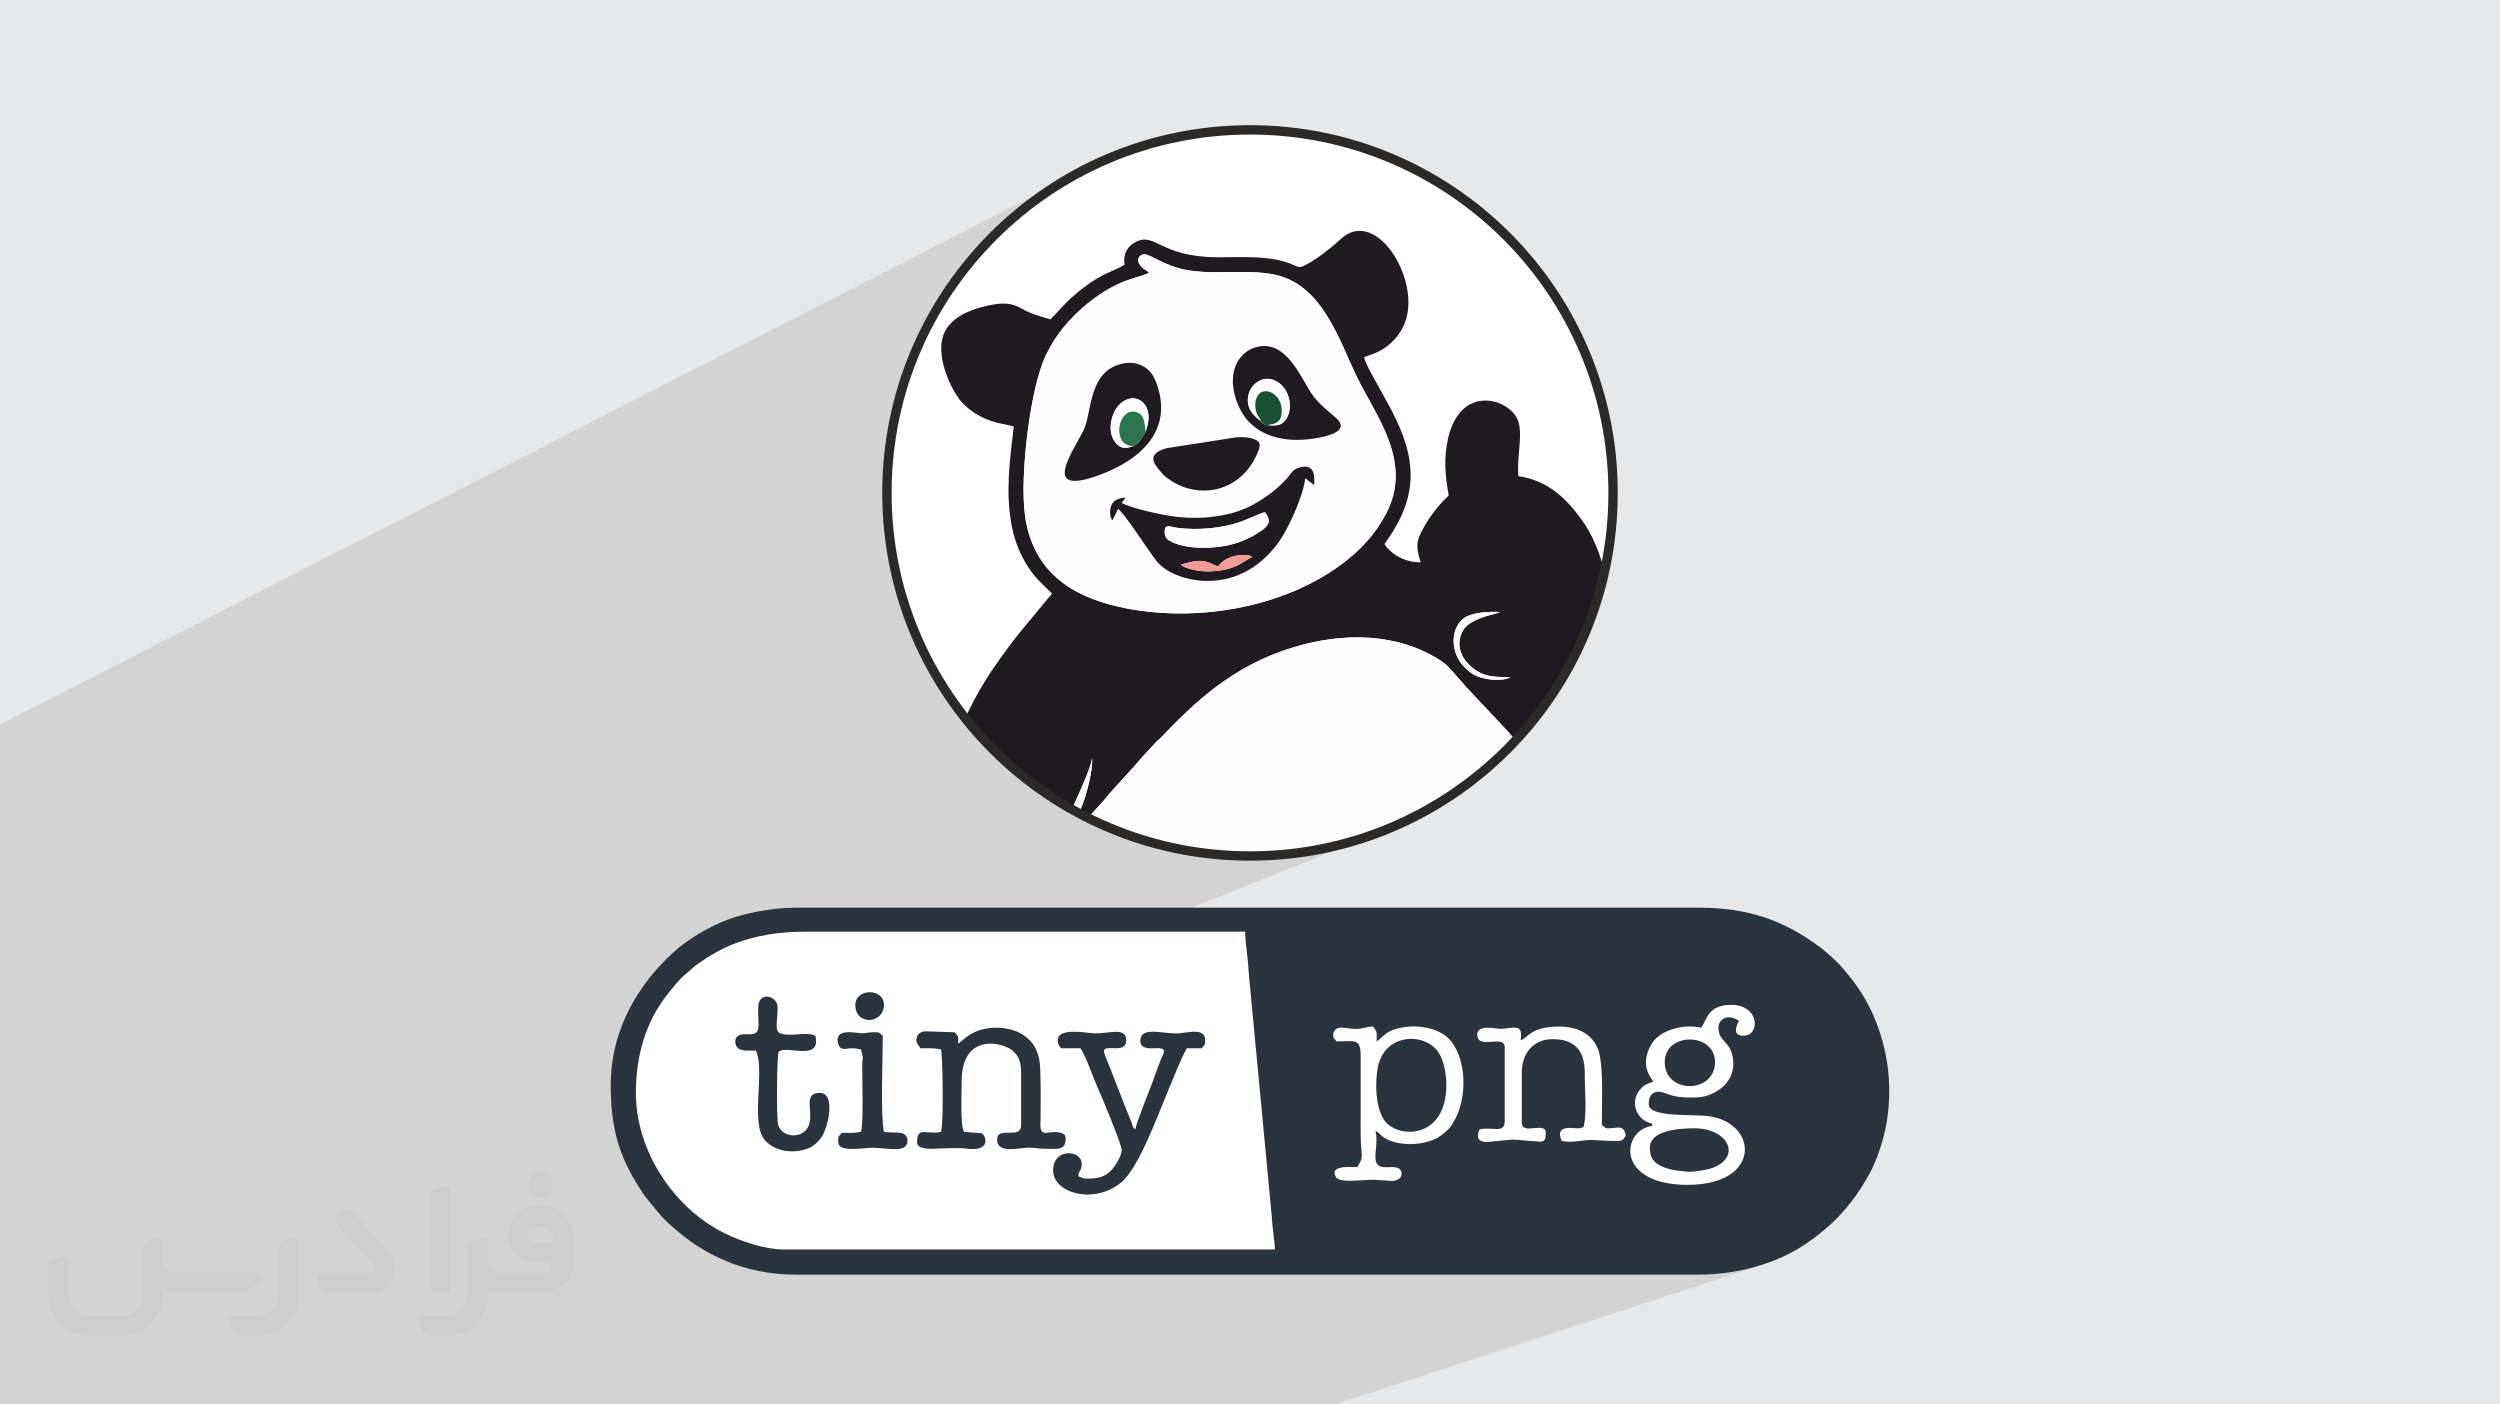
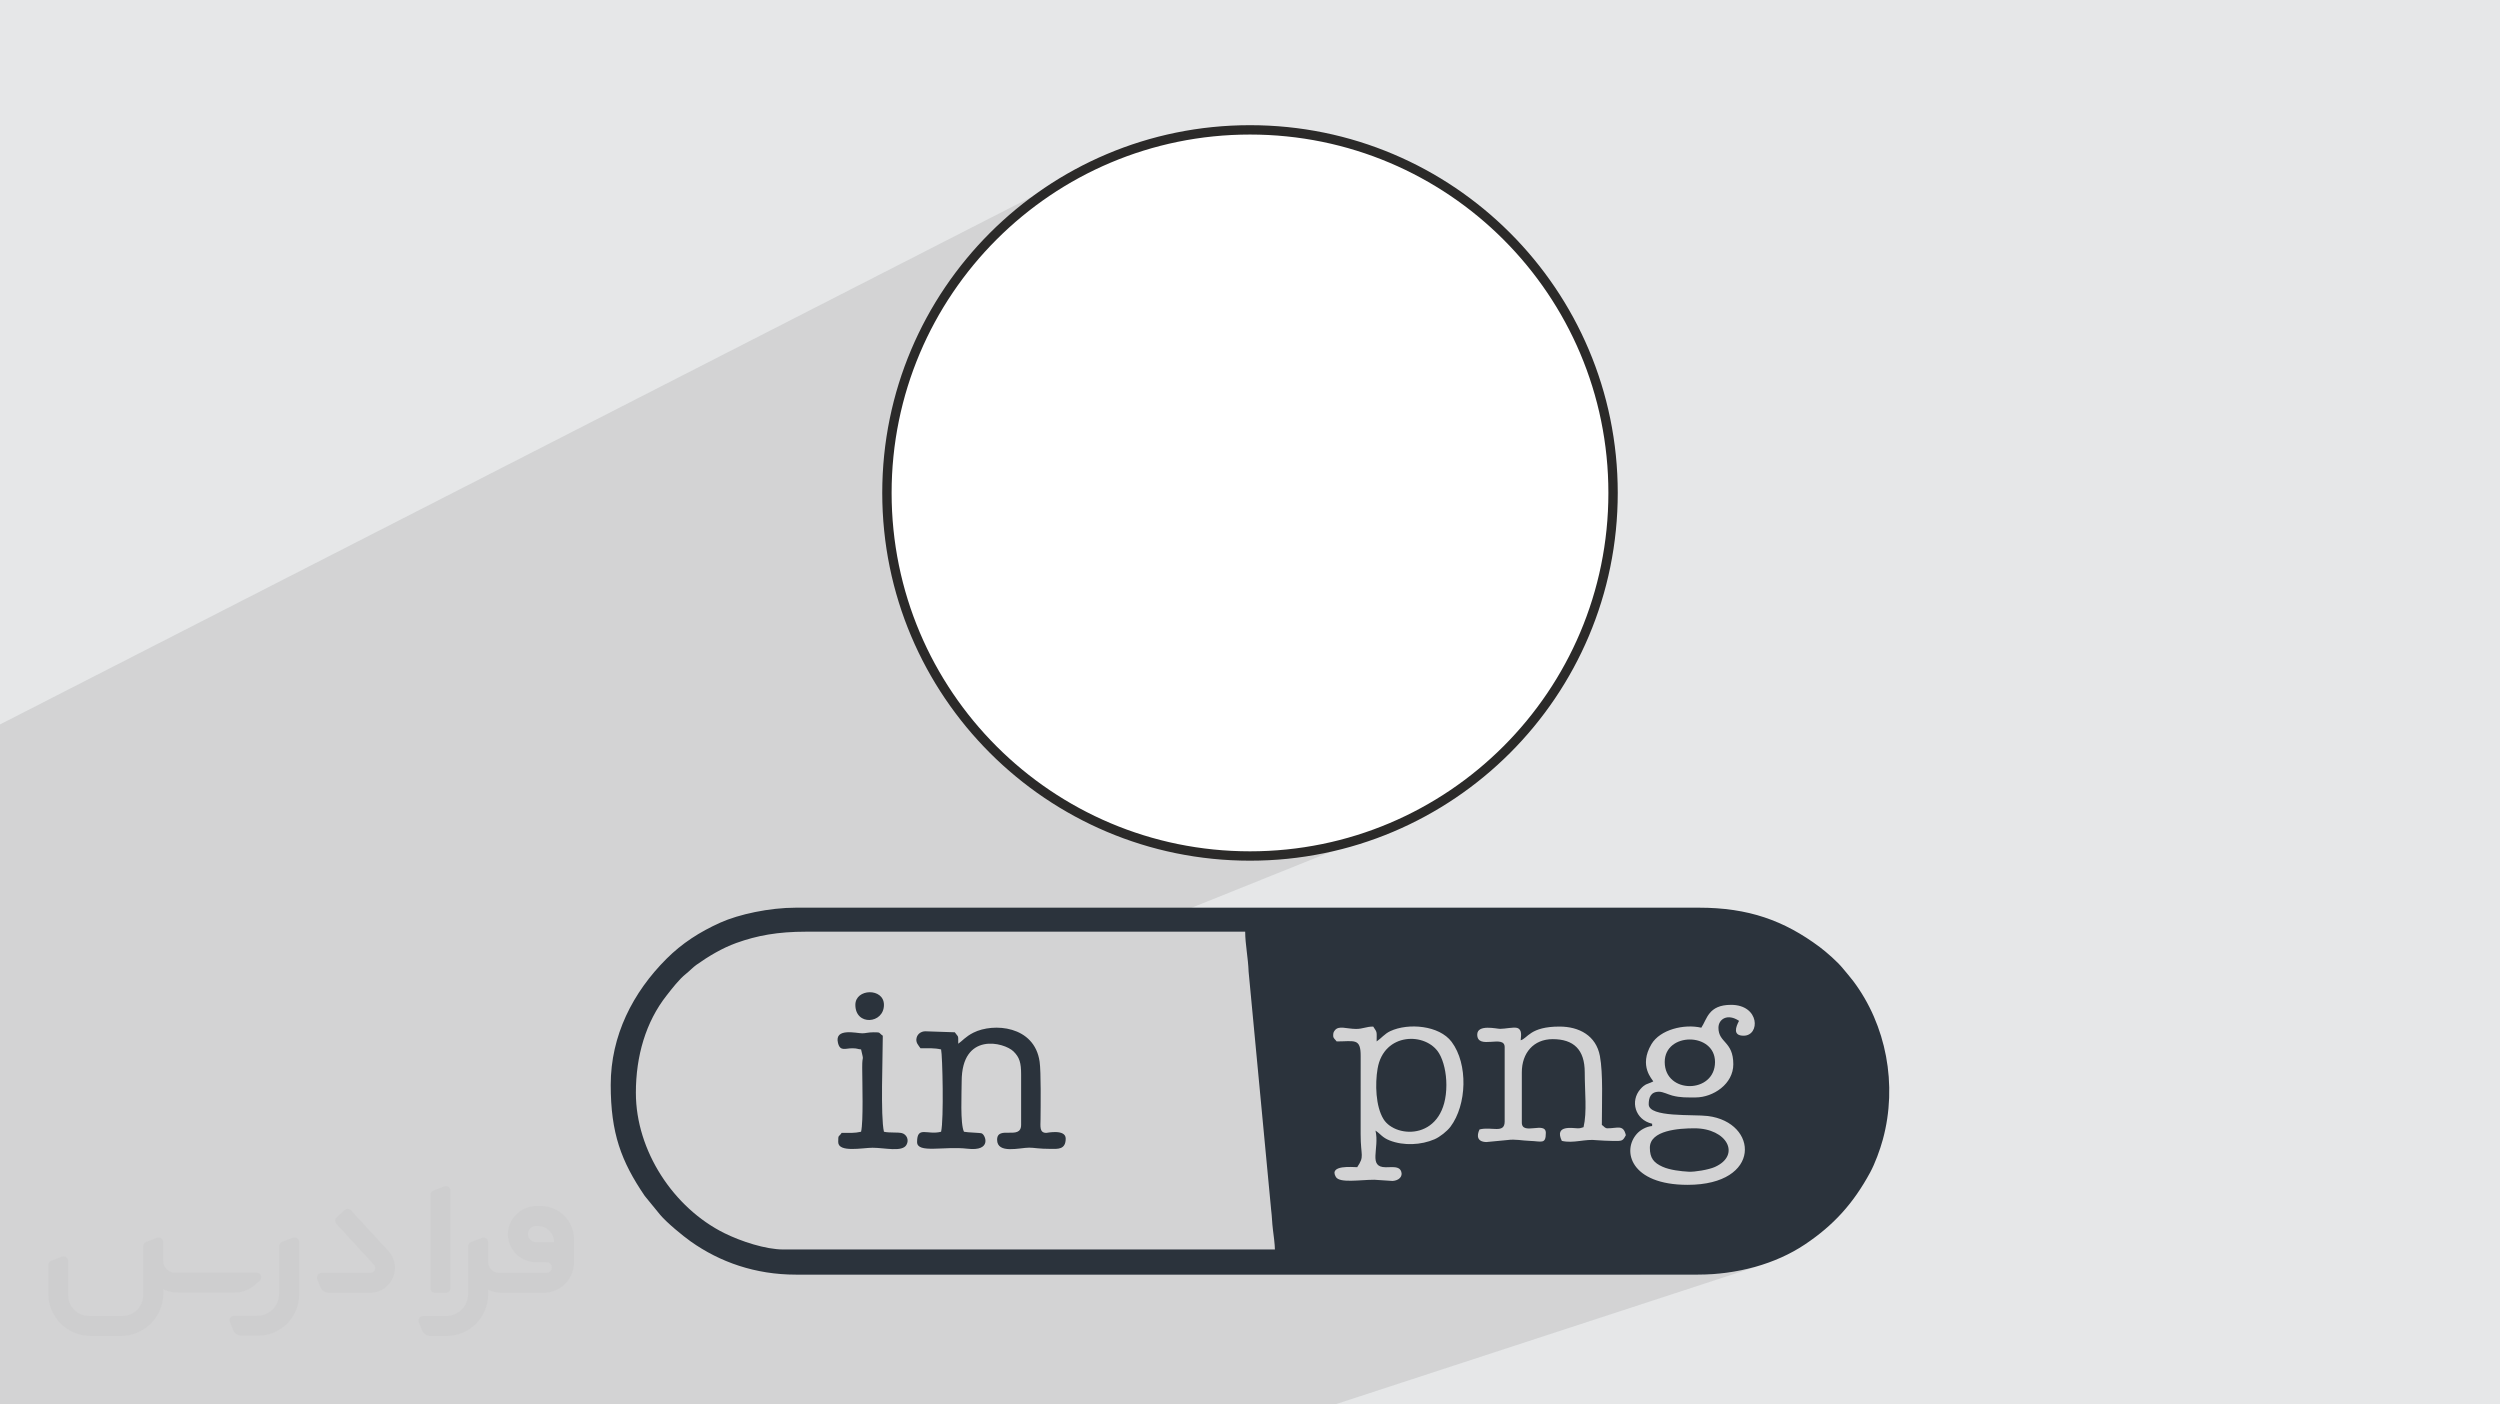
<svg xmlns="http://www.w3.org/2000/svg" xml:space="preserve" width="94.192mm" height="52.917mm" version="1.0" style="shape-rendering:geometricPrecision; text-rendering:geometricPrecision; image-rendering:optimizeQuality; fill-rule:evenodd; clip-rule:evenodd" viewBox="0 0 9404.92 5283.66">
  <defs>
    <style type="text/css">
   
    .str0 {stroke:#2B2A29;stroke-width:35.23;stroke-miterlimit:22.926}
    .fil9 {fill:none}
    .fil6 {fill:#1A5135}
    .fil4 {fill:#1F1B21}
    .fil10 {fill:#2B333C}
    .fil7 {fill:#2B744E}
    .fil8 {fill:#F19A96}
    .fil5 {fill:#FEFEFE}
    .fil3 {fill:white}
    .fil2 {fill:#373435;fill-rule:nonzero;fill-opacity:0.031}
    .fil1 {fill:#2B2A29;fill-opacity:0.102}
    .fil0 {fill:#E6E7E8}
   
  </style>
    <clipPath id="id0">
-       <path d="M4702.46 488.54c754.34,0 1365.86,611.51 1365.86,1365.86 0,754.35 -611.52,1365.86 -1365.86,1365.86 -754.35,0 -1365.86,-611.51 -1365.86,-1365.86 0,-754.35 611.51,-1365.86 1365.86,-1365.86z" />
+       <path d="M4702.46 488.54z" />
    </clipPath>
  </defs>
  <g id="Layer_x0020_1">
    <polygon class="fil0" points="-0,0 9404.92,0 9404.92,5283.66 -0,5283.66 " />
    <polygon class="fil1" points="-0,5217.06 -0,5206.21 -0,5194.43 -0,5180.62 -0,5167.43 -0,5163.69 -0,5143.69 -0,5142.39 -0,5139.78 -0,5129.73 -0,5088.2 -0,5086.67 -0,5064.86 -0,5049.97 -0,5041.19 -0,5034.56 -0,5024.28 -0,4993.52 -0,4941.02 -0,4799.2 -0,4753.42 -0,4737.98 -0,4720.64 -0,4690.29 -0,4674.69 -0,4630.06 -0,2725.31 4110.3,623.23 4051.41,653.39 3994.21,686.28 3938.8,721.81 3885.24,759.89 3833.65,800.44 3784.08,843.36 3736.65,888.59 3691.42,936.02 3648.5,985.59 3607.95,1037.18 3569.87,1090.74 3534.34,1146.15 3501.45,1203.35 3471.28,1262.24 3443.94,1322.75 3419.48,1384.77 3398.01,1448.24 3379.6,1513.05 3364.35,1579.13 3352.33,1646.4 3343.65,1714.75 3338.38,1784.12 3336.6,1854.4 3338.38,1924.69 3343.65,1994.05 3352.33,2062.41 3364.35,2129.68 3379.6,2195.76 3398.01,2260.57 3419.48,2324.03 3443.94,2386.06 3471.28,2446.57 3501.45,2505.46 3534.34,2562.65 3569.87,2618.07 3607.95,2671.63 3648.5,2723.22 3691.42,2772.78 3736.65,2820.21 3784.08,2865.44 3833.65,2908.37 3885.24,2948.92 3938.8,2987 3994.21,3022.52 4051.41,3055.41 4110.3,3085.58 4170.81,3112.93 4232.83,3137.38 4296.3,3158.86 4361.11,3177.26 4427.19,3192.52 4494.46,3204.53 4562.81,3213.22 4632.18,3218.49 4702.46,3220.26 4772.74,3218.49 4842.11,3213.22 4910.47,3204.53 4977.72,3192.52 5043.8,3177.26 5108.63,3158.86 5172.09,3137.38 5234.12,3112.93 4288.27,3493.16 6233.1,3493.16 6265.08,3493.98 6296.64,3496.4 6327.76,3500.38 6358.39,3505.89 6388.5,3512.88 6418.04,3521.32 6446.98,3531.16 6475.27,3542.38 6502.88,3554.91 6529.75,3568.73 6555.87,3583.78 6581.19,3600.05 6605.65,3617.48 6629.23,3636.04 6651.89,3655.69 6673.59,3676.36 6694.27,3698.06 6713.92,3720.72 6732.47,3744.3 6749.9,3768.76 6766.17,3794.08 6781.22,3820.2 6795.04,3847.08 6807.57,3874.68 6818.79,3902.97 6828.63,3931.91 6837.07,3961.45 6844.06,3991.56 6849.57,4022.19 6853.55,4053.31 6855.97,4084.88 6856.79,4116.85 6856.79,4116.86 6855.97,4148.83 6853.55,4180.39 6849.57,4211.51 6844.06,4242.15 6837.07,4272.25 6828.63,4301.8 6818.79,4330.73 6807.57,4359.02 6795.04,4386.63 6781.22,4413.51 6766.17,4439.63 6749.9,4464.94 6732.47,4489.4 6713.92,4512.99 6694.27,4535.64 6673.59,4557.34 6651.89,4578.02 6629.23,4597.67 6605.65,4616.22 6581.19,4633.65 6555.87,4649.92 6529.75,4664.98 6502.88,4678.8 6475.27,4691.33 6446.98,4702.54 6418.04,4712.39 6168.02,4795.12 6387.34,4795.12 6401.18,4795 6415,4794.65 6428.79,4794.07 6442.54,4793.26 6456.25,4792.22 6469.91,4790.95 6483.52,4789.46 6497.08,4787.73 6510.57,4785.78 6523.99,4783.62 6537.33,4781.22 6550.6,4778.61 6563.78,4775.77 6576.86,4772.72 6589.84,4769.45 6602.72,4765.96 6615.49,4762.26 6628.16,4758.34 5021.56,5283.66 4899.78,5283.66 4691.65,5283.66 3979.45,5283.66 3921.45,5283.66 3836.33,5283.66 3835.3,5283.66 3384.05,5283.66 3319.2,5283.66 3254.8,5283.66 3242.04,5283.66 3232.18,5283.66 3219.15,5283.66 3212.8,5283.66 3199.45,5283.66 3197.13,5283.66 3169.07,5283.66 3133.79,5283.66 3112.84,5283.66 3091.32,5283.66 3057,5283.66 2998.73,5283.66 2996.01,5283.66 2995.59,5283.66 2981.19,5283.66 2948.42,5283.66 2948.19,5283.66 2915.33,5283.66 2908.15,5283.66 2871.86,5283.66 2866.45,5283.66 2863.99,5283.66 2828.79,5283.66 2823.08,5283.66 2812.15,5283.66 2799.86,5283.66 2791.94,5283.66 2730.83,5283.66 2681.05,5283.66 2678.52,5283.66 2674.66,5283.66 2669.28,5283.66 2632.66,5283.66 2612.05,5283.66 2611.03,5283.66 2558.95,5283.66 2524.72,5283.66 2516.2,5283.66 2487.67,5283.66 2475.51,5283.66 2468.89,5283.66 2464.09,5283.66 2453.25,5283.66 2450.45,5283.66 2383.12,5283.66 2332.81,5283.66 2328.59,5283.66 2310.35,5283.66 2144.46,5283.66 2082.19,5283.66 2062.13,5283.66 1996.56,5283.66 1987.8,5283.66 1975.64,5283.66 1949.99,5283.66 1946.59,5283.66 1836.27,5283.66 1824.69,5283.66 1795.26,5283.66 1789.83,5283.66 1758.14,5283.66 1741.06,5283.66 1679.73,5283.66 1636.75,5283.66 1604.73,5283.66 1596.95,5283.66 1526.89,5283.66 1507.12,5283.66 1486.39,5283.66 1481.62,5283.66 1480.51,5283.66 1421.56,5283.66 1396.06,5283.66 1396.05,5283.66 1385.08,5283.66 1353.61,5283.66 1335.23,5283.66 1294.69,5283.66 1285.42,5283.66 1273.83,5283.66 1251.54,5283.66 1236.57,5283.66 1146.91,5283.66 1129.02,5283.66 1095.45,5283.66 1087.94,5283.66 1035.54,5283.66 1022.88,5283.66 1013.59,5283.66 994.72,5283.66 987,5283.66 964.86,5283.66 956.32,5283.66 948.14,5283.66 883.72,5283.66 870.86,5283.66 869.8,5283.66 864.25,5283.66 815.96,5283.66 809.38,5283.66 750.84,5283.66 744.34,5283.66 733.16,5283.66 702.59,5283.66 698.46,5283.66 698.01,5283.66 677.65,5283.66 645.32,5283.66 600.37,5283.66 595.9,5283.66 565.85,5283.66 544.58,5283.66 528.34,5283.66 520.79,5283.66 504.93,5283.66 433.48,5283.66 423.54,5283.66 414.63,5283.66 263,5283.66 256.95,5283.66 177.42,5283.66 134.7,5283.66 130.13,5283.66 119.09,5283.66 72.13,5283.66 -0,5283.66 -0,5270.53 -0,5268.51 -0,5229.55 " />
    <g id="_1997418429696">
      <path class="fil2" d="M1125.4 4672.59l0 197.03c0,20.41 -3.74,40.82 -11.66,59.56 -7.92,18.74 -19.16,36.25 -33.74,50.4 -14.58,14.58 -31.65,25.82 -50.4,33.74 -18.74,7.92 -39.15,11.66 -59.56,11.66l-60.82 0c-7.08,0 -14.16,-2.08 -19.99,-6.25 -5.83,-4.16 -10.41,-9.58 -12.92,-16.25l-11.24 -29.16c-0.83,-2.5 -1.25,-5.41 -1.25,-8.33 0,-2.92 1.25,-5.42 2.92,-7.92 1.67,-2.5 3.74,-4.16 6.25,-5.41 2.5,-1.25 5.41,-2.09 7.91,-1.67l86.23 0c22.08,0 42.91,-8.75 58.73,-24.57 15.41,-15.42 24.15,-36.65 24.15,-58.73l0 -179.12c0,-3.33 1.26,-6.66 3.33,-9.58 2.09,-2.92 5,-5 7.92,-6.25l40.82 -15.83c2.5,-0.84 5.41,-1.25 8.33,-0.84 2.92,0.42 5.42,1.26 7.5,2.92 2.09,1.67 4.17,3.75 5.42,6.25 1.25,2.92 2.08,5.83 2.08,8.33z" />
      <path class="fil2" d="M2033.88 4536.8l-15 0c-59.57,0 -109.13,48.73 -108.31,107.88 0.42,27.5 12.08,54.16 31.66,73.32 19.57,19.57 46.23,30.4 74.14,30.4l39.57 0c5.42,0 10.41,2.08 14.17,5.83 3.74,3.74 5.83,8.75 5.83,14.16 0,5.42 -2.09,10.41 -5.83,14.17 -3.75,3.74 -8.75,5.83 -14.17,5.83l-179.11 0c-10.83,0 -20.83,-4.58 -28.33,-12.08 -7.5,-7.5 -11.66,-17.91 -12.08,-28.33l0 -74.98c0,-2.92 -0.83,-5.41 -2.08,-7.92 -1.25,-2.5 -3.33,-4.57 -5.42,-6.24 -2.08,-1.67 -4.99,-2.51 -7.5,-2.92 -2.92,-0.42 -5.41,0 -8.33,0.83l-41.24 15.83c-2.92,1.25 -5.83,3.33 -7.92,6.25 -2.08,2.92 -2.92,6.25 -2.92,9.58l0 179.12c0,22.08 -8.75,43.32 -24.15,58.73 -15.42,15.42 -36.65,24.57 -58.73,24.57l-86.64 0.01c-2.92,0 -5.42,0.83 -7.92,2.08 -2.5,1.25 -4.58,3.33 -6.25,5.42 -1.66,2.5 -2.5,4.99 -2.92,7.5 -0.41,2.92 0,5.41 1.26,8.33l11.24 29.16c2.5,6.67 7.08,12.5 12.91,16.66 5.83,4.16 12.91,6.25 20,5.83l60.81 0c41.24,0 80.81,-16.25 109.97,-45.82 29.16,-29.16 45.81,-68.74 45.81,-109.97l0 -18.32c15.84,7.91 33.33,12.08 50.82,12.08l157.03 0c30.41,0 59.99,-12.08 81.65,-33.74 21.66,-21.67 33.74,-50.82 33.74,-81.65l0 -85.81c0,-33.32 -13.33,-65.39 -36.65,-89.14 -23.74,-23.74 -55.82,-36.65 -89.14,-36.65zm50.39 136.2l-66.64 0c-7.92,0 -15.42,-2.5 -21.25,-7.91 -5.83,-5.42 -9.59,-12.5 -10.41,-20.42 0,-4.16 0.42,-8.75 2.08,-12.91 1.67,-4.16 3.75,-7.91 6.67,-10.82 5.83,-5.42 13.75,-8.76 21.66,-8.76l7.09 0c16.25,0 31.65,6.25 42.9,17.91 11.66,11.25 17.91,26.66 17.91,42.91z" />
      <path class="fil2" d="M1694.39 4478.9l0 367.39c0,2.08 -0.42,4.57 -1.25,6.66 -0.84,2.09 -2.09,4.16 -3.75,5.83 -1.67,1.67 -3.33,2.92 -5.41,3.74 -2.09,0.84 -4.16,1.26 -6.67,1.26l-40.82 0c-2.08,0 -4.58,-0.42 -6.66,-1.26 -2.09,-0.83 -4.16,-2.08 -5.42,-3.74 -1.66,-1.67 -2.92,-3.74 -3.74,-5.83 -0.83,-2.09 -1.25,-4.58 -1.25,-6.66l0 -351.57c0,-3.32 0.83,-6.66 2.92,-9.58 2.08,-2.92 4.58,-5 7.91,-6.25l40.83 -15.83c2.5,-0.84 5.41,-1.25 8.33,-1.25 2.92,0.41 5.41,1.25 7.5,2.92 2.5,1.66 4.16,3.74 5.41,6.24 1.25,2.09 2.09,5 2.09,7.92z" />
      <path class="fil2" d="M1391.56 4863.79l-153.7 0c-7.08,0 -14.17,-2.09 -20,-6.25 -5.83,-4.16 -10.41,-9.99 -13.33,-16.66l-11.24 -28.74c-0.83,-2.51 -1.25,-5.42 -0.83,-8.34 0.41,-2.92 1.25,-5.41 2.92,-7.91 1.66,-2.51 3.74,-4.16 6.24,-5.42 2.51,-1.25 5.42,-2.08 7.92,-2.08l184.11 0c3.33,0 6.66,-1.25 9.58,-2.92 2.93,-2.09 5,-4.58 6.67,-7.92 1.25,-3.33 1.67,-6.66 1.25,-9.99 -0.42,-3.33 -2.08,-6.67 -4.16,-9.17l-141.63 -154.12c-2.92,-3.33 -4.58,-7.92 -4.58,-12.5 0,-4.58 2.09,-8.75 5.83,-12.08l29.58 -27.49c3.33,-2.92 7.92,-4.58 12.5,-4.58 4.58,0.42 8.75,2.09 12.08,5.83l140.37 152.87c55.41,59.57 12.5,157.46 -69.56,157.46z" />
      <path class="fil2" d="M977.53 4817.97l-20 17.07c-20.83,17.91 -47.49,27.91 -74.98,27.91l-211.19 0c-19.57,0 -39.15,-4.16 -57.06,-12.49l0 16.25c0,20.82 -4.16,41.65 -12.08,60.81 -7.91,19.16 -19.57,36.65 -34.57,51.65 -14.58,14.58 -32.07,26.24 -51.65,34.58 -19.16,7.91 -39.99,12.07 -60.82,12.07l-114.55 0.01c-20.83,0 -41.66,-4.17 -60.82,-12.08 -19.16,-7.92 -36.65,-19.58 -51.65,-34.58 -14.58,-14.58 -26.24,-32.07 -34.57,-51.65 -7.92,-19.16 -12.08,-39.98 -12.08,-60.81l0 -107.89c0,-3.33 1.25,-6.66 2.92,-9.58 2.09,-2.92 4.58,-5 7.92,-6.25l40.82 -15.83c2.5,-0.84 5.41,-1.26 8.33,-0.84 2.92,0.42 5.42,1.25 7.5,2.92 2.09,1.67 4.16,3.75 5.42,6.25 1.25,2.5 2.08,5 2.08,7.92l0 128.71c0,20.83 8.34,40.82 22.92,55.41 14.58,14.58 34.57,22.91 55.4,22.91l125.79 0c20.83,0 40.41,-8.34 54.99,-22.92 14.58,-14.58 22.92,-34.57 22.92,-55.4l0 -184.11c0,-3.33 1.25,-6.67 2.92,-9.59 2.08,-2.92 4.57,-4.99 7.91,-6.24l40.82 -15.84c2.51,-0.83 5.42,-1.25 8.34,-0.83 2.92,0.42 5.41,1.25 7.91,2.92 2.51,1.67 4.17,3.74 5.42,6.25 1.25,2.5 2.08,5.41 2.08,7.91l0 70.4c0,11.66 4.58,23.32 12.92,31.65 8.33,8.34 19.57,13.33 31.65,13.33l307.4 0c3.33,0 7.09,0.84 9.59,2.92 2.92,2.09 5,5 6.25,7.92 1.25,3.33 1.25,6.66 0.41,10.41 0,3.74 -2.08,6.66 -4.57,8.75z" />
-       <path class="fil2" d="M2033.88 4503.89c25.82,0 47.07,-21.25 47.07,-47.07 0,-25.83 -21.25,-47.07 -47.07,-47.07 -25.83,0 -47.08,21.24 -47.08,47.07 0,25.82 21.25,47.07 47.08,47.07z" />
    </g>
    <path class="fil3" d="M4702.46 488.54c754.34,0 1365.86,611.51 1365.86,1365.86 0,754.35 -611.52,1365.86 -1365.86,1365.86 -754.35,0 -1365.86,-611.51 -1365.86,-1365.86 0,-754.35 611.51,-1365.86 1365.86,-1365.86z" />
    <g style="clip-path:url(#id0)">
      <g id="_1997418431616">
        <g>
          <path id="_1" class="fil4" d="M4059.3 3115.67c8.63,-9.38 14.69,-18.68 23.46,-27.73l70.11 -76.85c28.77,-38.24 107.44,-118.11 139.42,-157.74l60.41 -65.7c7.09,-6 7.13,-5.01 12.89,-11.02 124.04,-129.38 267.48,-270.74 499.12,-341.21 186.52,-56.74 396.71,-57.41 562.91,55.22 20.81,14.1 51.04,53.16 73.27,76.62 8.92,9.43 11.09,14.06 22.48,25.56l143.99 153.2c44.21,49.93 158.41,177.16 160.45,237.68 -11.45,5.07 -106.16,80.79 -175.77,112.74 -84.46,38.76 -108.84,51.86 -201.98,83.12 -460.32,154.53 -1068.01,143.77 -1534.7,54.68 5.92,-12.25 21.46,-32.58 29.11,-44.47 32.03,-49.73 51.28,-77.91 81.63,-134.47 16.71,-31.16 79.47,-168.67 82.3,-203.12 3.93,43.45 -20.83,134.63 -35.23,172.37 -21.02,55.13 -58.18,121.08 -65.54,141.36l51.68 -50.22zm1623.38 -567.85c-36.45,18.11 -105.17,9.07 -137.59,-9.78 -95.66,-55.62 -93.28,-171.13 -38.97,-211.65 30.49,-22.76 93.67,-26.6 137.38,-23.87 -15.04,6.39 -40.01,11.15 -57.06,16.96 -35.14,11.95 -72.63,26.58 -87.93,62.38 -25.01,58.59 9.29,112.39 59.57,143.41 38.15,23.53 76.37,20.87 124.6,22.55zm-1470.82 -264.45c-192.99,-42.84 -327.64,-142.51 -355.69,-343.43 -20.72,-148.39 19.45,-483.82 79.23,-605.13 22.99,-46.64 39.24,-70.66 67.93,-106.05 24.45,-30.17 56.48,-61.01 87.64,-86.45 117.24,-95.75 194.79,-95.87 232.03,-116.29l-3.2 -2.91c-0.59,-0.48 -2.69,-2.16 -3.38,-2.69 -0.16,-0.11 -5.81,-3.89 -7.17,-4.82 -45.65,-31.27 -24.79,-58.41 -4.42,-58.79 24.13,-0.46 74.16,43.17 157.97,58.73 107.08,19.87 225.24,-3.99 330.45,17.37 182.15,36.98 244.36,247.44 312.28,387.04 71.36,146.7 213.04,320.16 106.72,516.53 -41.55,76.71 -94.64,132.95 -163.35,184.63 -223.13,167.84 -559.48,223.85 -837.02,162.25zm919.88 -939.2c15.43,-9.72 95.54,-18.47 145.17,-111.57 83.94,-157.44 -95.42,-460.8 -232.01,-334.05 -31.26,29.02 -92.52,77.71 -127.26,94.88 -23.07,11.4 -24.71,15.97 -47.93,5.04 -84.41,-39.71 -196.03,-30.15 -288.69,-30.63 -220.51,-1.16 -233.69,-96.57 -309.92,-56.79 -27.92,14.58 -46.91,41.75 -40.75,84.96 -41.25,25.84 -81.23,29.34 -155.8,87.79 -6.95,5.45 -12.41,9.54 -18.72,14.37 -6.7,5.12 -9.42,8.94 -15.94,14.01 -28.35,22.04 -70.9,73.45 -88.37,89.26 -42.28,-13 -72.41,-20.1 -108.54,-40.78 -40.96,-23.42 -75.32,-22.12 -125.87,-11.24 -79.84,17.17 -157.08,53.18 -172.79,127.5 -16.62,78.65 32,183.56 67.66,228.86 9.44,11.98 27.2,28.26 38.49,36.63 75.57,56.06 137.59,50.4 163.32,62.9 -15.23,126.93 -31.98,247.82 -7.31,375.41 10.58,54.77 31.05,103.06 56.5,144.43 30.38,49.38 54.91,68.58 94.67,107.47 -3.08,4.9 -0.92,1.48 -4.22,5.52l-122.45 147.93c-32.36,40.31 -88.96,118.46 -116.75,162.34 -74.25,117.18 -125.22,237.29 -166.33,392.15 -8.4,31.64 -47.97,212.79 -40.08,236.13 7.59,22.44 72.22,35.75 97.77,43.43 35.47,10.65 71.64,20.06 108.8,29.44 473.95,119.66 1040.77,139.79 1515.06,45.87 134.04,-26.55 313.87,-78.9 421.56,-136.76 102.66,-55.18 101.07,-50.98 194.38,-120.88 28.79,-21.56 42.85,-33.95 37.89,-66.3 -5.55,-36.17 -29.73,-68.26 -41.12,-96.78 176.69,-147.28 245.56,-360.39 217.04,-601.96 -13.71,-116.19 -48.11,-230.47 -103.74,-309.91 -58.38,-83.36 -128.54,-154.6 -242.89,-171.51 -8.41,-66.4 19.59,-164.05 -4.14,-214.83 -36.81,-78.8 -213.92,-130.84 -260.92,72.92 -16.55,71.75 -10.93,143.74 2.56,214.03 -7,8.61 -15.01,14.66 -23.22,23.36 -17.39,18.44 -49.08,59.43 -61.98,82.2 -32.69,57.67 -43.45,74.45 -20.4,146.33 -52.86,1.38 -108.66,-26.11 -136.05,-68.81 81.92,-113.06 125.12,-226.4 80.48,-374.55 -27.64,-91.71 -74.65,-164.6 -119.18,-247.07 -12.65,-23.43 -30.68,-54.73 -37.96,-80.73z" />
-           <path class="fil5" d="M4007.62 3165.9c7.36,-20.28 44.52,-86.23 65.54,-141.36 14.4,-37.74 39.16,-128.91 35.23,-172.37 -2.83,34.45 -65.58,171.96 -82.3,203.12 -30.34,56.55 -49.59,84.73 -81.63,134.47 -7.65,11.89 -23.18,32.22 -29.11,44.47 466.68,89.1 1074.37,99.85 1534.7,-54.68 93.15,-31.26 117.52,-44.36 201.98,-83.12 69.61,-31.95 164.32,-107.67 175.77,-112.74 -2.04,-60.52 -116.23,-187.75 -160.45,-237.68l-143.99 -153.2c-11.38,-11.5 -13.56,-16.14 -22.48,-25.56 -22.23,-23.46 -52.46,-62.53 -73.27,-76.62 -166.2,-112.63 -376.39,-111.96 -562.91,-55.22 -231.65,70.47 -375.08,211.83 -499.12,341.21 -5.76,6.01 -5.8,5.02 -12.89,11.02l-60.41 65.7c-31.98,39.63 -110.65,119.5 -139.42,157.74l-70.11 76.85c-8.78,9.05 -14.84,18.35 -23.46,27.73l-51.68 50.22z" />
          <path class="fil5" d="M4219.35 1891.66c37.8,21.27 155.57,46.69 205.72,52.48 78.66,9.1 162.52,2.86 233.52,-21.26 73.39,-24.92 153.4,-84.37 192.07,-134.89 10.71,-13.99 16.39,-22.93 37.25,-28.99 52.21,-15.16 59.63,21.08 55.67,66.14l-33.28 -26.09c-8.39,72.45 -67.3,195.79 -100.75,241.83 -40.38,55.58 -106.12,117.5 -201.38,137.77 -103.71,22.07 -213.29,-12.1 -258.18,-69.17 -31.06,-39.5 -120.26,-179.96 -143.75,-194.85l-21.42 43.21c-6.92,-8.9 -8.9,-20.38 -8.8,-31.41 0.29,-34.21 19.11,-52.66 57.65,-54.53 -4.12,8.67 -1.86,3.95 -7.79,11.6 -2.43,3.13 -4.39,5.54 -6.54,8.13zm430.01 -246.25c22.06,-2.02 45.61,-1.48 65.85,5.7 23.59,8.37 29.1,17.64 19,44.14 -59.55,156.28 -223.35,186.86 -334.4,109.32 -9.09,-6.35 -15.78,-10.81 -21.74,-17.35 -33.49,-36.76 -73.35,-76.89 10.67,-101.28l260.62 -40.54zm-424.32 -278c32.15,-6.45 56.94,-1.12 81.45,14.06 19.12,11.86 32.81,30.83 42.66,56.6 66.18,173.09 -48.44,288.98 -215.96,349.82 -216.14,78.5 -102.22,-80.22 -58.27,-166.36 35.1,-68.78 16.64,-227.32 150.13,-254.13zm507.19 -62.99c105.42,-23.05 157.52,108.19 199.36,172.51 26.81,41.21 58.74,63.7 94.04,94.93 54.92,48.58 -26.5,68.63 -77.01,77 -128.48,21.32 -226.97,-15.41 -274.86,-94.37 -23.15,-38.17 -43.14,-96.08 -33.27,-150.64 9.25,-51.11 43.53,-88.9 91.75,-99.43zm-409.24 -278.4c-37.24,20.42 -114.79,20.55 -232.03,116.29 -31.15,25.44 -63.18,56.27 -87.64,86.45 -28.69,35.39 -44.94,59.41 -67.93,106.05 -59.78,121.32 -99.95,456.75 -79.23,605.13 28.05,200.92 162.7,300.59 355.69,343.43 277.54,61.6 613.89,5.58 837.02,-162.25 68.72,-51.68 121.81,-107.92 163.35,-184.63 106.32,-196.37 -35.36,-369.83 -106.72,-516.53 -67.92,-139.61 -130.12,-350.06 -312.28,-387.04 -105.21,-21.37 -223.37,2.5 -330.45,-17.37 -83.81,-15.56 -133.84,-59.19 -157.97,-58.73 -20.37,0.38 -41.23,27.52 4.42,58.79 1.36,0.93 7.01,4.71 7.17,4.82 0.7,0.53 2.8,2.21 3.38,2.69l3.2 2.91z" />
          <path class="fil4" d="M4442.28 2123.84c24.25,-5.12 44.38,-14.41 72.72,-13.66 32.89,0.87 43.01,12.88 67.41,21.23 23.87,-34.52 67.54,-46.34 109.5,-42.55 17.03,1.54 15.6,3.84 18.56,6.63 -36.79,18.01 -55.21,41.4 -119.61,50.54 -41.03,5.82 -78.11,5.11 -117.58,-6.81 -11.99,-3.62 -23.45,-6.82 -31,-15.39zm315.84 -196.84c33.31,39.06 3.63,59.22 -26.19,78.28 -24.88,15.9 -59.68,31.9 -91.1,40.88 -66.44,18.98 -168.19,22.08 -230.28,-6.34 -17.71,-8.11 -29.82,-16.18 -29.15,-41.49 0.77,-28.48 21.43,-16.03 45.28,-12.89 76.44,10.04 164.35,3.18 237.04,-21.18 20.55,-6.88 84.62,-36.1 94.4,-37.26zm-538.77 -35.35c2.15,-2.59 4.11,-5 6.54,-8.13 5.93,-7.65 3.66,-2.94 7.79,-11.6 -38.54,1.87 -57.36,20.32 -57.65,54.53 -0.1,11.03 1.88,22.52 8.8,31.41l21.42 -43.21c23.49,14.89 112.69,155.34 143.75,194.85 44.89,57.06 154.47,91.23 258.18,69.17 95.26,-20.27 161,-82.2 201.38,-137.77 33.45,-46.04 92.36,-169.38 100.75,-241.83l33.28 26.09c3.96,-45.06 -3.45,-81.3 -55.67,-66.14 -20.87,6.06 -26.54,15 -37.25,28.99 -38.67,50.51 -118.68,109.96 -192.07,134.89 -70.99,24.11 -154.86,30.35 -233.52,21.26 -50.14,-5.79 -167.92,-31.21 -205.72,-52.48z" />
          <path class="fil4" d="M4309.52 1623.21c-2.97,9.88 -4,8.42 -10.47,18.25 -3.23,4.89 -6.55,10.69 -9.35,14.72 -6.89,9.96 -14.95,16.94 -27.6,23.48 -22.08,4.47 -36.24,10.78 -56.29,-5.33 -43.49,-34.93 -30.55,-115.04 4.73,-151.42 57.08,-58.86 140.19,-5.52 98.98,100.3zm-84.47 -255.8c-133.49,26.81 -115.04,185.35 -150.13,254.13 -43.94,86.14 -157.87,244.86 58.27,166.36 167.53,-60.84 282.14,-176.73 215.96,-349.82 -9.85,-25.77 -23.53,-44.74 -42.66,-56.6 -24.5,-15.18 -49.3,-20.51 -81.45,-14.06z" />
          <path class="fil4" d="M4769.96 1599.95c-8.92,-0.86 -7.24,0.05 -15.96,-5.01 -9.42,-5.45 -6.55,-1.36 -9.02,-9.82 -28.56,-20.3 -62.79,-52.65 -46.52,-105.56 10.64,-34.65 51.13,-68.07 96.06,-48.63 65.59,28.39 72.41,121.91 35.3,156.03 -18.17,16.7 -33.84,13.21 -59.87,12.98zm-37.72 -295.53c-48.22,10.53 -82.51,48.32 -91.75,99.43 -9.88,54.56 10.11,112.47 33.27,150.64 47.9,78.96 146.39,115.68 274.86,94.37 50.51,-8.38 131.93,-28.43 77.01,-77 -35.3,-31.22 -67.23,-53.72 -94.04,-94.93 -41.84,-64.32 -93.94,-195.55 -199.36,-172.51z" />
          <path class="fil4" d="M4649.36 1645.41l-260.62 40.54c-84.02,24.38 -44.16,64.51 -10.67,101.28 5.96,6.54 12.65,11 21.74,17.35 111.05,77.53 274.85,46.96 334.4,-109.32 10.09,-26.5 4.59,-35.78 -19,-44.14 -20.24,-7.18 -43.79,-7.72 -65.85,-5.7z" />
          <path class="fil5" d="M4758.13 1927c-9.78,1.17 -73.85,30.38 -94.4,37.26 -72.69,24.35 -160.6,31.22 -237.04,21.18 -23.85,-3.14 -44.51,-15.59 -45.28,12.89 -0.68,25.31 11.43,33.38 29.15,41.49 62.1,28.42 163.84,25.32 230.28,6.34 31.42,-8.98 66.22,-24.98 91.1,-40.88 29.82,-19.06 59.5,-39.22 26.19,-78.28z" />
          <path class="fil5" d="M4744.99 1585.12l-4.92 -9.84c-5.72,-8.37 -9.11,-10.8 -13.8,-25.21 -4.46,-13.68 -5.39,-30.32 -1.97,-44.48 15.32,-63.42 100.02,-31.4 97.65,42.75 -1.47,46.27 -31.01,45.29 -47.52,49.79l-4.47 1.82c26.03,0.23 41.7,3.72 59.87,-12.98 37.11,-34.13 30.29,-127.65 -35.3,-156.03 -44.93,-19.44 -85.42,13.98 -96.06,48.63 -16.28,52.91 17.96,85.26 46.52,105.56z" />
          <path class="fil5" d="M4262.1 1679.67c-28.41,-6.13 -41.33,-12.48 -48.69,-40.27 -13.52,-51.06 24.53,-112.16 72.28,-84 19.63,11.58 20.47,39.29 23.82,67.82 41.21,-105.82 -41.9,-159.16 -98.98,-100.3 -35.29,36.38 -48.23,116.49 -4.73,151.42 20.06,16.12 34.22,9.81 56.29,5.33z" />
          <path class="fil6" d="M4744.99 1585.12c2.47,8.46 -0.4,4.36 9.02,9.82 8.72,5.06 7.04,4.15 15.96,5.01l4.47 -1.82c16.51,-4.5 46.05,-3.52 47.52,-49.79 2.37,-74.15 -82.34,-106.17 -97.65,-42.75 -3.42,14.16 -2.5,30.8 1.97,44.48 4.69,14.41 8.08,16.84 13.8,25.21l4.92 9.84z" />
          <path class="fil7" d="M4262.1 1679.67c12.65,-6.54 20.71,-13.52 27.6,-23.48 2.8,-4.02 6.12,-9.83 9.35,-14.72 6.47,-9.84 7.51,-8.38 10.47,-18.25 -3.35,-28.53 -4.19,-56.23 -23.82,-67.82 -47.75,-28.16 -85.8,32.94 -72.28,84 7.36,27.79 20.28,34.14 48.69,40.27z" />
          <path class="fil5" d="M5682.69 2547.82c-48.23,-1.68 -86.45,0.99 -124.6,-22.55 -50.28,-31.02 -84.58,-84.82 -59.57,-143.41 15.3,-35.8 52.79,-50.42 87.93,-62.38 17.05,-5.81 42.03,-10.57 57.06,-16.96 -43.71,-2.73 -106.89,1.12 -137.38,23.87 -54.31,40.52 -56.68,156.03 38.97,211.65 32.42,18.84 101.14,27.89 137.59,9.78z" />
          <path class="fil8" d="M4442.28 2123.84c7.55,8.57 19.01,11.76 31,15.39 39.47,11.92 76.55,12.63 117.58,6.81 64.4,-9.15 82.81,-32.53 119.61,-50.54 -2.97,-2.79 -1.53,-5.09 -18.56,-6.63 -41.97,-3.79 -85.63,8.03 -109.5,42.55 -24.39,-8.35 -34.52,-20.36 -67.41,-21.23 -28.34,-0.75 -48.47,8.54 -72.72,13.66z" />
        </g>
      </g>
    </g>
    <path class="fil9 str0" d="M4702.46 488.54c754.34,0 1365.86,611.51 1365.86,1365.86 0,754.35 -611.52,1365.86 -1365.86,1365.86 -754.35,0 -1365.86,-611.51 -1365.86,-1365.86 0,-754.35 611.51,-1365.86 1365.86,-1365.86z" />
    <g id="_1997418437904">
-       <rect class="fil3" x="2318.58" y="3493.16" width="4538.2" height="1247.39" rx="687.2" ry="623.69" />
      <g>
        <path class="fil10" d="M2392.13 4111.34c0,-139.03 37.35,-266.79 115.47,-366.2 21.2,-26.98 46.82,-60.73 73.12,-81.71 14.84,-11.84 25.82,-24.26 39.28,-33.82 44.68,-31.72 97.04,-63.17 150.03,-82.21 78.17,-28.08 155.61,-42.46 262.88,-42.46l1651.41 0c0,46.15 11.32,100.08 12.91,150.51l84.73 895.79c3.46,26.92 3.27,47.72 6.77,74.94 2.05,15.84 7.4,56.47 7.4,74.31l-1849.23 0c-66.81,0 -160.03,-30.74 -222.2,-61.63 -190.73,-94.72 -332.57,-309.47 -332.57,-527.54zm2623.33 -215.03c0,-9.76 0.66,-12.84 5.92,-19.88 14.73,-19.67 43.95,-5.77 80.11,-5.62 25.65,0.1 38.02,-8.9 64.49,-8.9 16,23.89 12.9,17.77 12.9,55.91 17.55,-11.75 29.72,-28.65 51.5,-38.81 67.22,-31.37 183.82,-22.03 230.66,40.49 62.59,83.53 57.22,236.88 -4.34,319.15 -12.63,16.87 -39.74,38.49 -60.19,47.33 -50.02,21.61 -116,25.14 -168.69,4.36 -28.07,-11.06 -33.55,-23.89 -53.24,-37.07 15.78,67.68 -29.33,137.53 38.42,137.9 25.23,0.14 50.33,-5 58.09,15.42 7.22,18.98 -8.11,34.56 -32.12,36.13l-68.69 -4.52c-54.51,0 -130.46,13.43 -144.76,-10.49 -27.94,-46.74 64.79,-36.8 80.25,-36.8 28.59,-42.7 12.88,-39.61 12.9,-124.72l0.12 -292.56c0.65,-69.96 -24.04,-55.79 -90.42,-55.79 -5.94,-8.86 -12.91,-11.16 -12.91,-21.51zm541.87 -4.29c0,-39.85 73.15,-21.51 86.01,-21.51 18.71,0 51.08,-7.28 63.65,-3.63 20.08,5.83 15.18,29.62 13.76,46.64 26.38,-7.04 34.66,-51.6 146.22,-51.6 73.73,0 137.43,34 151.8,110.53 12.5,66.56 7.32,177.71 7.32,259.31 8.87,5.94 11.16,12.91 21.51,12.91 38.17,0 59.2,-15.42 68.81,25.8 -11.87,22.44 -13.19,21.92 -47.19,21.73 -11.34,-0.06 -22.07,-0.52 -33.22,-1.08l-28.73 -1.74c-44.27,-5.67 -86.99,13 -131.69,2.59 -29.81,-62.13 42.26,-47.3 60.21,-47.3 11.61,0 11.85,-2.06 21.5,-4.3 13.5,-57.93 4.46,-131.31 4.45,-206.58 -0.01,-85.85 -42.3,-124.57 -120.57,-124.57 -72.03,0 -116.11,52.29 -116.11,124.72l0 189.22c0,49.72 90.31,-6.53 90.31,38.7 0,44.15 -16.05,31.4 -60.16,30.08 -30.72,-0.93 -54.05,-7.39 -84.88,-3.11l-78.62 7.5c-34.57,-0.82 -37.33,-23.28 -25.77,-47.38 45.03,-11.94 94.61,17.42 94.61,-30.1l0 -279.54c0,-49.54 -103.21,12.07 -103.21,-47.3zm907.42 -25.81c0,58.09 55.92,49.81 55.92,137.62 0,74.52 -76.16,124.71 -141.93,124.71 -32.18,0 -56.24,1.19 -87.61,-6.99 -15.67,-4.09 -35.03,-14.51 -50,-14.51 -32.73,0 -38.71,24.37 -38.71,47.31 0,50.32 168.05,37.18 222.56,44.07 190.55,24.08 204.1,258.91 -76.34,258.91 -214.59,0 -248.31,-128.36 -190.45,-192.4 12.35,-13.67 34.36,-26.98 57.13,-28.88l0 -8.6c-64.77,-15.1 -83.27,-85.75 -44.23,-130.24 18.34,-20.9 25.16,-17.66 48.54,-28.88 -2.74,-7.57 -56.05,-57.48 -6.92,-140.24 32.58,-54.88 122.77,-76.98 187.55,-61.9 21.75,-32.48 26.37,-86.01 111.81,-86.01 108.79,0 110.22,116.11 47.31,116.11 -41.75,0 -29.3,-33.04 -17.2,-55.91 -43.36,-29.04 -77.41,-6.33 -77.41,25.8zm-4167.23 215.03c0,181.49 39.06,287.06 128.15,418.02l58.04 70.97c24.03,28.75 85,79.06 114.87,100.17 109.95,77.74 243.05,124.73 395.63,124.73l3393.14 0c147.74,0 292.45,-39.92 402.55,-113.51 108.46,-72.49 182.36,-154.43 245.43,-270.65 18.62,-34.33 37.28,-85.39 47.86,-124.16 56.15,-205.89 12.93,-431.08 -111.54,-596.35 -13,-17.26 -25.45,-30.8 -38.73,-47.28 -20.04,-24.87 -61.76,-61.43 -87.25,-80.48 -133.9,-100.03 -268.78,-148.06 -454.02,-148.06l-3397.44 0c-99.85,0 -214.91,25.05 -283.78,55.96 -79,35.46 -145.18,78.41 -203.25,136.49 -126.29,126.33 -209.65,288.39 -209.65,474.14z" />
-         <path class="fil10" d="M3979.03 3913.51c0,15.79 6.66,20.79 12.9,30.1l73.11 0c20.16,30.1 43.22,99.86 60.09,137.74 16.4,36.82 94.74,224.36 94.74,245.01 0,22.08 -24.03,58.42 -35.53,71.99 -28.18,33.29 -60.63,35.53 -97.79,35.53 -15.63,0 -15.09,-5.1 -30.1,-8.61 2.17,-26.1 12.9,-18.21 12.9,-47.31 0,-52.5 -107.52,-61.15 -107.52,25.81 0,82.77 150.66,130.33 255.7,44.97 66.87,-54.35 140.12,-258.36 176.17,-344.2 13.96,-33.25 55.55,-137.42 71.29,-160.94l55.91 0c10.21,-15.26 12.9,-6.77 12.9,-30.1 0,-40.52 -41.08,-33.92 -91.48,-26.98 -56.91,7.84 -150.46,-30.34 -152.55,27.5 -1.47,40.69 54.93,27.31 72.55,29.26 26.83,2.96 14.59,19.58 8.2,34.72 -12.11,28.73 -23.56,61.93 -34.04,90.83 -9.34,25.74 -63.1,157.28 -65.01,180.12 -14.66,-10.73 -4.8,-5.35 -21.43,-43.07l-19.79 -49.03c-14.04,-35.01 -25.5,-64.29 -38.67,-98.94 -6.91,-18.16 -10.83,-29.38 -17.78,-46.72 -6,-14.97 -16.05,-35.46 -19.76,-50.14 -10.53,-41.63 83.03,10.33 83.03,-47.54 0,-54.47 -73.95,-21.12 -127.71,-26.55 -36.53,-3.7 -130.33,-19.52 -130.33,26.55z" />
        <path class="fil10" d="M3604.88 3926.41c0,-35.92 1.11,-22.07 -12.9,-43l-111.73 -3.76c-14.85,0.68 -27.72,9.08 -31.77,23.5 -5.29,18.81 7.1,29.45 14.48,40.47 30.52,0 52.47,-1.51 77.41,4.3 5.28,22.68 10.74,263.54 0,309.64 -51.89,13.76 -90.31,-23.61 -90.31,38.7 0,43.99 100.87,14.81 189.87,25.19 91.51,10.67 68.11,-51.28 53.37,-57.68 -5.99,-2.6 -53.47,-3.08 -66.92,-6.21 -14.58,-30.39 -8.6,-145.38 -8.6,-189.22 0,-187.62 159.61,-147.38 194.82,-113.11 23.32,22.7 28.82,43.64 28.82,87.3l0 189.22c0,59.22 -90.31,0.64 -90.31,55.92 0,54.74 85.74,29.75 120.42,29.75 20.15,0 34.72,4.64 81.71,4.64 25.17,0 55.91,3.79 55.91,-38.7 0,-36.71 -70.13,-21.51 -73.11,-21.51 -26.48,0 -21.78,-25.31 -21.54,-51.57 0.47,-52.68 1.94,-177.49 -3.43,-215.88 -19.09,-136.23 -173.86,-147.3 -248.92,-109.64 -29.95,15.02 -42.41,31.72 -57.24,41.66z" />
        <path class="fil10" d="M5441.21 4081.23c0,-44.2 -10.03,-89.64 -27.5,-118.72 -48.25,-80.28 -207.94,-79.97 -231.29,57.75 -9.73,57.38 -7.42,141.85 22.32,189.92 46.48,75.15 236.47,80.51 236.47,-128.95z" />
-         <path class="fil10" d="M2766.27 3917.81c0,39.56 38.35,34.41 77.41,34.41 35.83,74.67 -23.37,275.97 35.34,338.81 42.96,45.97 115.4,49.05 166.93,26.88 16.48,-7.09 30.04,-22.09 41.7,-35.72 25.44,-29.73 59.97,-170.85 -3.14,-170.85 -65.43,0 -24.1,65.57 -40.57,118.53 -17.53,56.37 -102.88,53.77 -116.72,0.04 -6.61,-25.68 -4.88,-266.04 2.48,-273.4 26.7,-26.7 160.91,39.77 137.61,-60.21 -33.39,-16.02 -88.52,3.59 -126.27,-7.05 -30.68,-8.65 -15.65,-37.81 -15.65,-100.46 0,-42.4 -73.44,-64.29 -73.42,3.99 0.03,77.82 14.2,101.12 -44.48,98.1 -17.99,-0.93 -41.22,2 -41.22,26.92z" />
        <path class="fil10" d="M3204.93 3943.61c22.14,0 18.57,2.99 34.41,4.3 12.1,51.93 4.06,13.63 4.24,68.75 0.2,58.05 4.84,201.87 -4.24,240.9 -24.21,5.64 -43.44,4.29 -73.11,4.29 -11.58,17.3 -12.9,5.23 -12.9,34.41 0,40.91 92.8,21.51 129.01,21.51 45.57,0 111.29,17.2 127.5,-10.48 11.6,-19.85 -0.15,-40.08 -16.64,-44.46 -16.15,-4.29 -46.5,-0.29 -67.85,-5.26 -13.32,-57.17 -4.3,-282.23 -4.3,-361.25 -17.29,-11.58 -5.22,-12.9 -34.41,-12.9 -20.83,0 -29.35,3.85 -43,3.85 -21.52,0 -105.3,-21.9 -91.23,35.96 8.07,33.16 27.48,20.4 52.53,20.4z" />
        <path class="fil10" d="M6206.71 4317.76c0,38.87 14.54,56.71 48.57,71.85 27.21,12.1 69.15,16.85 98.02,18.37 21.48,1.13 74.4,-7.3 97.87,-17.79 99.49,-44.45 46.35,-145.54 -76.73,-145.54 -58.06,0 -167.73,7.25 -167.73,73.11z" />
        <path class="fil10" d="M6262.62 3995.22c0,121.75 189.22,120 189.22,0 0,-112.58 -189.22,-113.21 -189.22,0z" />
        <path class="fil10" d="M3217.83 3780.19c0,80.18 107.52,71.73 107.52,0 0,-64.48 -107.52,-62.14 -107.52,0z" />
      </g>
    </g>
  </g>
</svg>